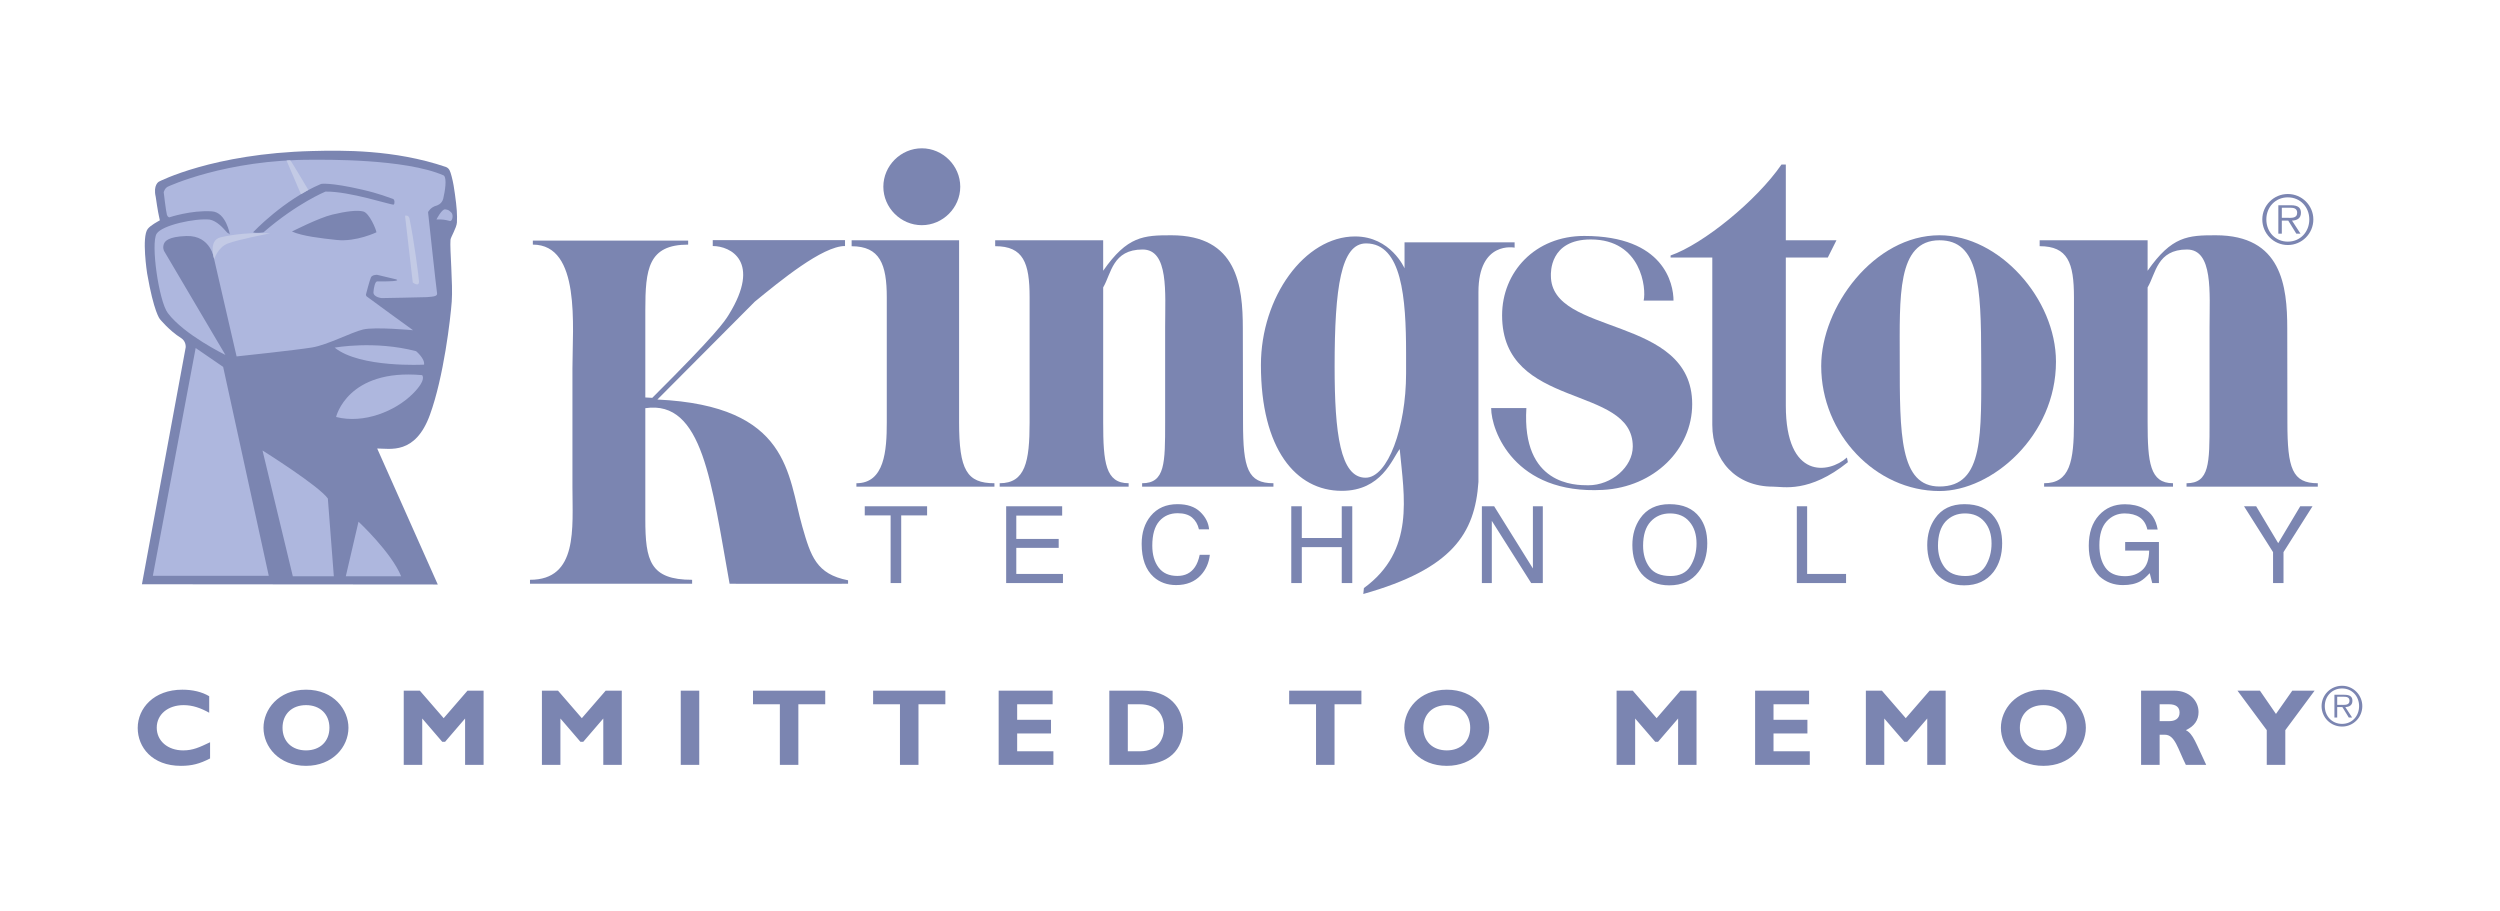
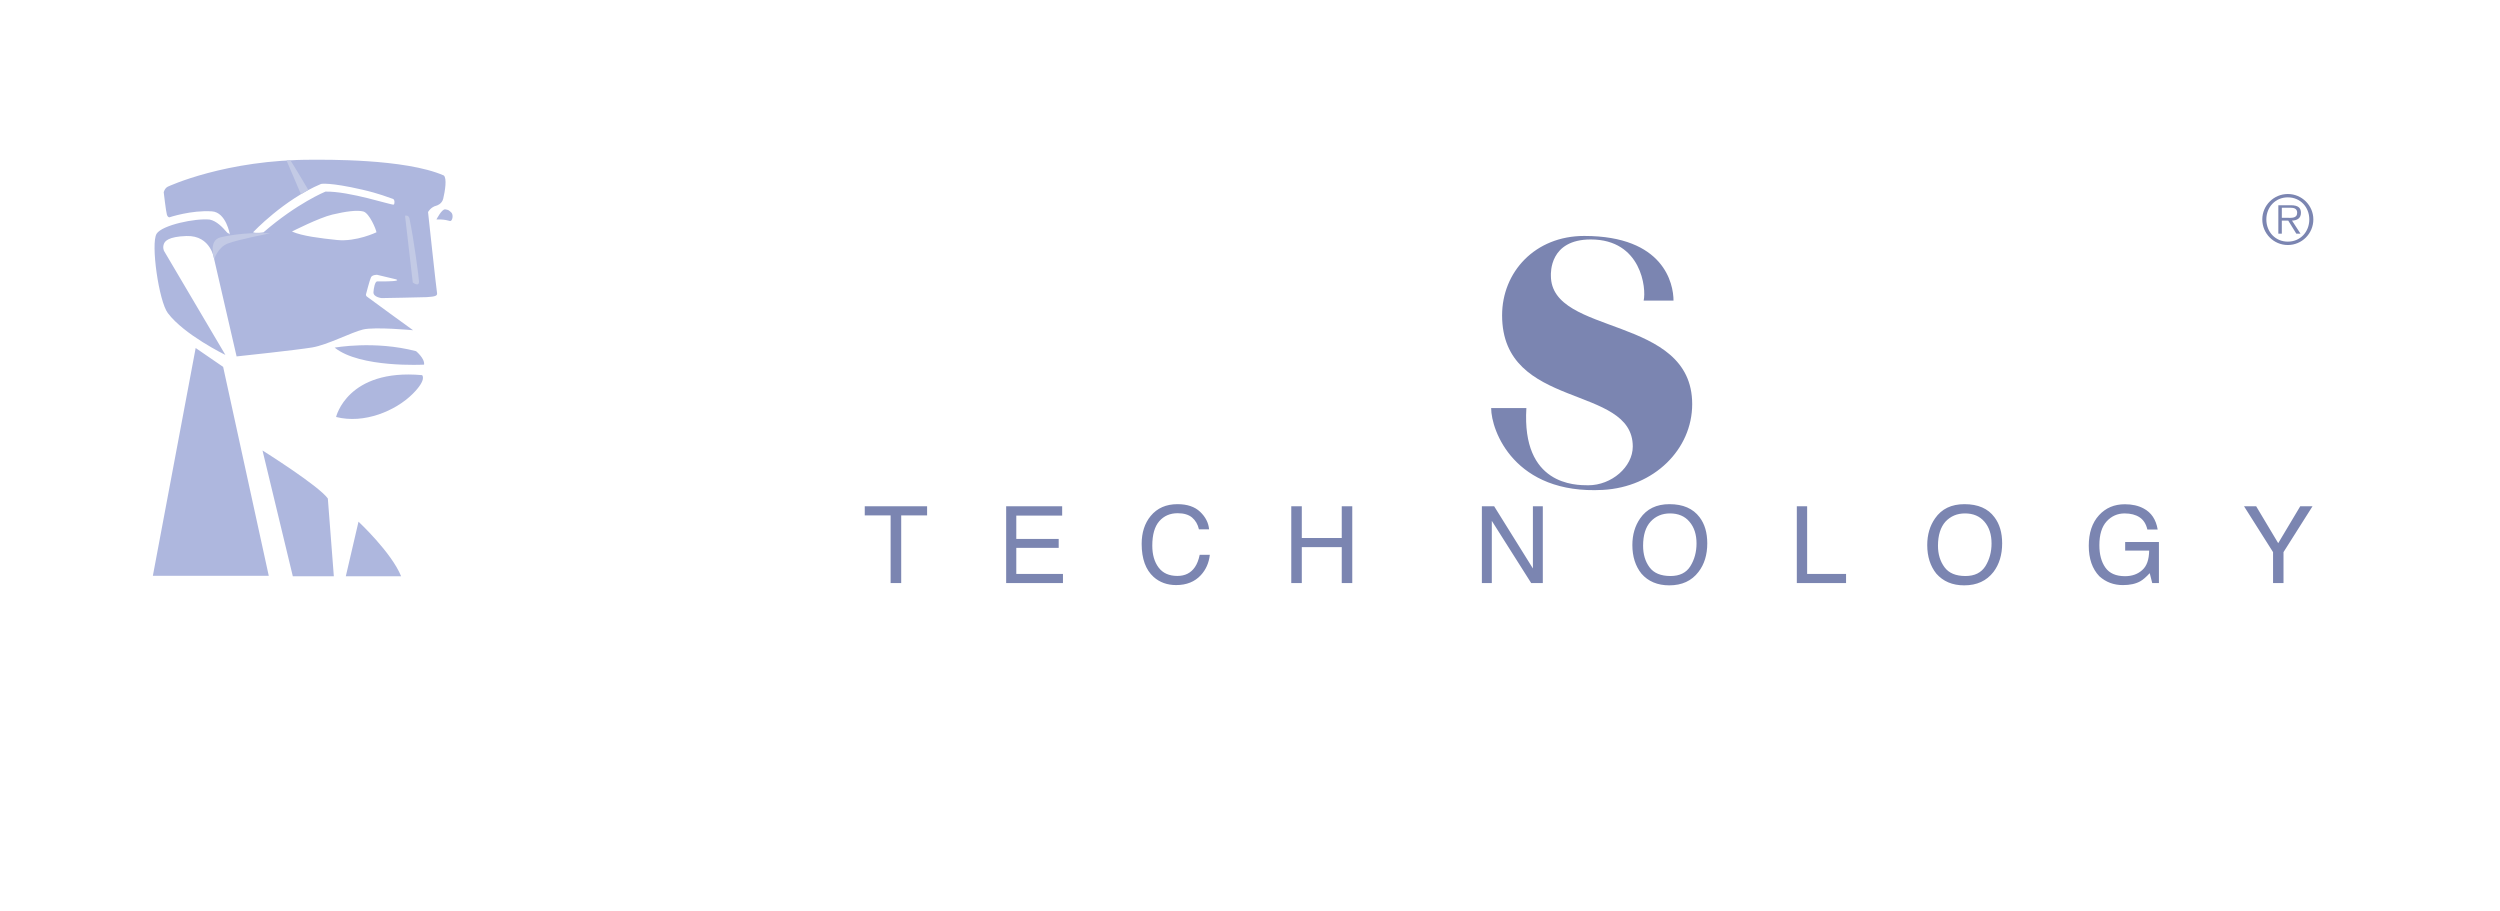
<svg xmlns="http://www.w3.org/2000/svg" width="236" height="86" viewBox="0 0 236 86" fill="none">
-   <path d="M60.918 38.533V49.013C60.918 52.935 61.367 54.733 65.336 54.733V55.107H50.031V54.733C54.577 54.733 54.038 49.865 54.038 45.944V34.765C54.038 30.845 54.849 23.092 50.301 23.092V22.714H64.962V23.092C61.188 23.092 60.918 25.387 60.918 29.304V37.52L61.574 37.556C67.702 31.444 68.391 30.365 68.809 29.686C71.877 24.702 68.978 23.225 67.284 23.225V22.669H79.77V23.225C77.639 23.225 73.625 26.54 71.255 28.475L62.057 37.715C74.611 38.31 74.34 44.853 75.744 49.733C76.536 52.484 77.048 54.196 80.058 54.779V55.107C80.058 55.107 68.874 55.119 68.874 55.107C67.162 45.62 66.35 37.722 60.918 38.533M90.538 39.873C90.538 44.355 91.263 45.618 93.874 45.618V45.944H80.844V45.618C83.504 45.618 83.712 42.533 83.712 39.873V28.063C83.712 24.945 83.054 23.245 80.394 23.245V22.682H90.538V39.873M87.019 14C89.001 14 90.648 15.645 90.648 17.628C90.648 19.611 89.001 21.257 87.019 21.257C85.034 21.257 83.388 19.611 83.388 17.628C83.388 15.645 85.034 14 87.019 14ZM104.14 25.558C106.418 22.284 107.96 22.209 110.572 22.209C116.799 22.209 117.323 26.977 117.323 31.017L117.342 39.873C117.342 44.222 117.792 45.618 120.212 45.618V45.944H107.816V45.618C109.989 45.618 109.989 43.725 109.989 39.873V30.871C109.989 27.627 110.345 23.553 107.862 23.553C105.018 23.553 104.911 25.826 104.14 27.131V39.872C104.14 43.681 104.365 45.617 106.543 45.617V45.944H94.37V45.617C96.785 45.617 97.195 43.588 97.195 39.872V28.063C97.195 24.811 96.607 23.24 93.945 23.24V22.682H104.139L104.14 25.558ZM168.581 22.682H173.361L172.545 24.308H168.581V38.278C168.581 45.304 172.65 44.718 174.348 43.19L174.441 43.63C170.793 46.57 168.317 45.94 167.382 45.94C163.854 45.94 161.641 43.453 161.641 40.112V24.308H157.704V24.117C160.772 23.052 165.829 18.944 168.173 15.53H168.581V22.682Z" fill="#7B85B1" />
-   <path d="M171.922 34.553C171.922 28.966 176.926 22.209 183.088 22.209C188.711 22.209 194.084 28.198 194.084 34.147C194.084 41.154 188.039 46.354 183.088 46.354C177.071 46.354 171.922 40.972 171.922 34.553ZM187.026 33.921C187.026 26.856 186.775 22.682 183.088 22.682C179.046 22.682 179.336 28.064 179.336 33.921C179.336 40.987 179.322 45.926 183.088 45.926C187.315 45.926 187.026 40.987 187.026 33.921Z" fill="#7B85B1" />
-   <path d="M202.736 25.558C205.014 22.284 206.554 22.209 209.162 22.209C215.39 22.209 215.917 26.977 215.917 31.017L215.93 39.873C215.93 44.222 216.39 45.618 218.8 45.618V45.944H206.409V45.618C208.582 45.618 208.582 43.725 208.582 39.873V30.871C208.582 27.627 208.937 23.553 206.449 23.553C203.617 23.553 203.512 25.826 202.735 27.131V39.872C202.735 43.681 202.959 45.617 205.132 45.617V45.944H192.964V45.617C195.387 45.617 195.782 43.588 195.782 39.872V28.063C195.782 24.811 195.203 23.24 192.543 23.24V22.682H202.735V25.558M132.132 42.39C131.423 43.319 130.42 46.335 126.665 46.335C122.315 46.335 119.031 42.372 119.031 34.46C119.031 28.032 123.165 22.32 127.92 22.32C131.289 22.32 132.588 25.328 132.588 25.328V22.875H142.98V23.378C142.98 23.378 139.565 22.689 139.565 27.573V45.494C139.232 50.361 137.113 53.699 128.694 56.073L128.753 55.512C133.591 51.986 132.552 46.883 132.132 42.39H132.132ZM132.734 33.364C132.734 28.105 132.336 22.978 128.955 22.978C126.594 22.978 125.988 27.113 125.988 34.603C125.988 40.89 126.516 45.096 128.909 45.096C131.019 45.096 132.734 40.331 132.734 35.258V33.364Z" fill="#7B85B1" />
  <path d="M140.765 38.523H144.09C143.642 45.802 148.709 45.81 149.934 45.81C152.132 45.81 154.134 44.077 154.134 42.152C154.134 36.23 141.798 38.761 141.798 29.767C141.798 25.681 144.903 22.273 149.551 22.273C157.096 22.273 157.979 26.799 157.979 28.375H155.161C155.424 27.25 154.964 22.605 150.17 22.605C146.246 22.605 146.404 25.806 146.404 26.023C146.404 31.764 159.743 29.686 159.743 38.148C159.743 42.418 156.149 45.98 151.316 46.246C142.966 46.703 140.765 40.657 140.765 38.523ZM213.561 20.713C213.561 19.395 214.641 18.314 215.971 18.314C217.3 18.314 218.38 19.395 218.38 20.713C218.38 22.05 217.301 23.13 215.971 23.13C214.641 23.13 213.561 22.05 213.561 20.713L213.561 20.713ZM217.998 20.713C217.998 19.547 217.143 18.63 215.971 18.63C214.799 18.63 213.943 19.547 213.943 20.713C213.943 21.897 214.799 22.811 215.971 22.811C217.143 22.811 217.998 21.897 217.998 20.713ZM217.169 22.061H216.774L216.01 20.825H215.404V22.061H215.075V19.374H216.247C216.971 19.374 217.208 19.642 217.208 20.085C217.208 20.615 216.84 20.809 216.366 20.825L217.169 22.061ZM215.918 20.563C216.3 20.563 216.853 20.627 216.853 20.082C216.853 19.66 216.511 19.608 216.168 19.608H215.405V20.563L215.918 20.563ZM81.633 47.792H87.518V48.653H85.074V55.043H84.074V48.653H81.633V47.792ZM94.981 55.043V47.791H100.268V48.675H95.938V50.878H99.941V51.719H95.938V54.177H100.343V55.043L94.981 55.043ZM111.158 47.593C112.076 47.593 112.788 47.835 113.295 48.317C113.802 48.802 114.084 49.355 114.138 49.968H113.18C113.072 49.498 112.857 49.131 112.532 48.853C112.207 48.583 111.755 48.448 111.17 48.448C110.452 48.448 109.877 48.699 109.437 49.199C108.998 49.703 108.776 50.471 108.776 51.508C108.776 52.356 108.975 53.046 109.372 53.575C109.771 54.103 110.359 54.368 111.147 54.368C111.873 54.368 112.423 54.089 112.802 53.532C113.002 53.238 113.153 52.854 113.25 52.376H114.207C114.123 53.139 113.837 53.779 113.358 54.297C112.785 54.919 112.009 55.231 111.029 55.231C110.185 55.231 109.478 54.975 108.905 54.467C108.153 53.791 107.773 52.747 107.773 51.34C107.773 50.27 108.06 49.393 108.624 48.707C109.239 47.965 110.078 47.593 111.158 47.593ZM121.896 55.043V47.791H122.89V50.787H126.661V47.791H127.654V55.043H126.661V51.648H122.89V55.043L121.896 55.043ZM139.889 55.043V47.791H141.048L144.706 53.663V47.791H145.641V55.043H144.546L140.827 49.169V55.043H139.889ZM155.714 53.55C155.306 52.999 155.108 52.32 155.108 51.518C155.108 50.515 155.345 49.752 155.819 49.239C156.294 48.723 156.912 48.467 157.65 48.467C158.427 48.467 159.045 48.726 159.48 49.246C159.928 49.764 160.152 50.45 160.152 51.304C160.152 52.111 159.954 52.827 159.572 53.446C159.191 54.065 158.558 54.376 157.703 54.376C156.781 54.376 156.122 54.103 155.714 53.55ZM154.832 48.935C154.345 49.633 154.095 50.474 154.095 51.454C154.095 52.539 154.384 53.439 154.95 54.149C155.583 54.883 156.465 55.257 157.584 55.257C158.769 55.257 159.691 54.836 160.336 53.99C160.889 53.275 161.166 52.376 161.166 51.292C161.166 50.289 160.929 49.471 160.441 48.827C159.823 48.005 158.875 47.593 157.597 47.593C156.373 47.593 155.451 48.039 154.832 48.935ZM169.62 55.043V47.791H170.594V54.177H174.268V55.043H169.62ZM183.565 53.55C183.156 52.999 182.945 52.32 182.945 51.518C182.945 50.515 183.195 49.752 183.656 49.239C184.144 48.723 184.749 48.467 185.5 48.467C186.277 48.467 186.882 48.726 187.33 49.246C187.778 49.764 188.002 50.45 188.002 51.304C188.002 52.111 187.804 52.827 187.423 53.446C187.028 54.065 186.408 54.376 185.54 54.376C184.631 54.376 183.973 54.103 183.565 53.55ZM182.669 48.935C182.181 49.633 181.931 50.474 181.931 51.454C181.931 52.539 182.221 53.439 182.787 54.149C183.432 54.883 184.301 55.257 185.421 55.257C186.619 55.257 187.528 54.836 188.186 53.99C188.726 53.275 189.003 52.376 189.003 51.292C189.003 50.289 188.765 49.471 188.278 48.827C187.673 48.005 186.724 47.593 185.448 47.593C184.21 47.593 183.288 48.039 182.669 48.935ZM200.59 47.601C201.275 47.601 201.868 47.735 202.355 47.999C203.079 48.379 203.527 49.038 203.685 49.988H202.711C202.592 49.457 202.342 49.071 201.973 48.83C201.604 48.588 201.131 48.467 200.564 48.467C199.893 48.467 199.326 48.718 198.865 49.22C198.405 49.724 198.181 50.474 198.181 51.473C198.181 52.333 198.365 53.039 198.747 53.579C199.129 54.123 199.747 54.392 200.604 54.392C201.262 54.392 201.802 54.2 202.223 53.819C202.658 53.441 202.868 52.827 202.881 51.975H200.616V51.162H203.803V55.043H203.171L202.934 54.107C202.592 54.472 202.302 54.728 202.052 54.867C201.617 55.114 201.064 55.233 200.406 55.233C199.537 55.233 198.799 54.956 198.18 54.4C197.508 53.701 197.18 52.745 197.18 51.525C197.18 50.311 197.495 49.346 198.154 48.628C198.787 47.943 199.59 47.601 200.59 47.601ZM214.575 52.12L211.836 47.792H212.982L215.063 51.276L217.143 47.792H218.302L215.563 52.12V55.043H214.576V52.12" fill="#7B85B1" />
-   <path d="M15.038 20.563C14.895 19.981 14.702 18.59 14.702 18.59C14.435 17.458 14.996 17.15 14.996 17.15C14.996 17.15 20.091 14.49 29.467 14.257C32.292 14.184 37.194 14.1 42.094 15.761C42.423 15.896 42.502 16.157 42.632 16.643C42.796 17.25 42.87 17.788 42.946 18.327C43.124 19.584 43.17 20.305 43.133 21.003C43.105 21.502 42.55 22.384 42.527 22.634C42.448 23.489 42.767 26.83 42.645 28.462C42.524 30.097 41.891 35.575 40.582 39.167C39.201 42.957 36.816 42.338 35.606 42.338L41.326 55.177L13.398 55.154L17.529 32.79C17.529 32.79 17.592 32.224 17.089 31.909C15.981 31.216 15.089 30.117 15.089 30.117C15.089 30.117 14.524 29.48 13.889 25.81C13.889 25.81 13.352 22.361 13.949 21.607C14.225 21.258 14.89 20.917 15.089 20.799L15.038 20.563Z" fill="#7B85B1" />
  <path d="M31.594 32.817C31.594 32.817 35.347 32.123 39.279 33.152C39.279 33.152 40.121 33.85 40.032 34.422C40.032 34.422 33.983 34.753 31.594 32.817ZM31.726 39.363C31.726 39.363 32.784 34.776 39.844 35.413C39.844 35.413 40.332 35.806 38.964 37.176C37.338 38.799 34.361 40.037 31.726 39.363ZM37.371 26.365L35.597 25.942C35.597 25.942 35.143 25.931 35.023 26.174C34.901 26.416 34.549 27.787 34.549 27.787C34.549 27.787 34.526 27.89 34.617 27.984C34.708 28.073 38.995 31.174 38.995 31.174C38.995 31.174 35.385 30.833 34.266 31.106C33.148 31.378 30.917 32.558 29.466 32.8C28.014 33.04 22.669 33.615 22.335 33.646L20.218 24.469C20.218 24.469 19.936 22.209 17.605 22.28C15.852 22.334 15.578 22.79 15.488 22.986C15.316 23.362 15.488 23.693 15.488 23.693L21.277 33.505C21.277 33.505 17.386 31.611 15.841 29.552C14.994 28.424 14.217 22.986 14.782 22.069C15.287 21.247 18.453 20.586 19.795 20.728C20.447 20.855 21.025 21.468 21.418 21.929C21.539 22.069 21.607 21.991 21.701 22.14C21.701 22.14 21.352 20.041 20.006 19.952C18.063 19.82 15.983 20.517 15.983 20.517C15.983 20.517 15.826 20.499 15.759 20.284C15.666 19.979 15.455 18.15 15.455 18.15C15.455 18.15 15.538 17.773 15.841 17.621C15.841 17.621 21.308 15.049 29.536 15.08C30.506 15.083 38.23 14.959 41.89 16.563C42.212 16.819 42.006 18.054 41.842 18.748C41.716 19.28 41.208 19.41 41.208 19.41C40.644 19.55 40.408 20.021 40.408 20.021C40.408 20.021 41.194 27.342 41.255 27.647C41.316 27.948 41.044 27.998 40.285 28.05C39.953 28.072 36.03 28.14 36.03 28.14C36.03 28.14 35.222 28.059 35.255 27.574C35.278 27.222 35.395 26.563 35.607 26.563H36.361C36.361 26.563 37.95 26.56 37.371 26.365ZM30.313 17.362C26.784 18.844 23.888 21.929 23.888 21.929C24.192 22.05 24.877 21.929 24.877 21.929C28.054 19.174 30.722 18.088 30.722 18.088C32.981 18.04 36.95 19.376 37.16 19.316C37.267 19.285 37.284 18.84 37.1 18.778C36.674 18.637 35.81 18.276 34.196 17.903C31.093 17.189 30.313 17.362 30.313 17.362ZM27.561 21.856C28.537 22.288 30.247 22.49 31.815 22.656C33.631 22.844 35.537 21.929 35.537 21.929C35.508 21.656 34.87 20.116 34.296 19.964C33.722 19.812 32.642 19.954 31.373 20.257C30.102 20.559 27.561 21.856 27.561 21.856ZM42.031 19.763C42.376 19.817 42.356 19.854 42.578 20.035C42.796 20.218 42.742 20.677 42.596 20.823C42.45 20.969 42.314 20.682 41.203 20.715C41.203 20.715 41.707 19.714 42.031 19.763ZM18.471 32.852L21.065 34.633L25.371 54.355H14.43L18.471 32.852ZM24.781 42.525C24.781 42.525 30.101 45.86 30.948 47.06L31.514 54.401H27.642L24.781 42.525ZM33.843 49.247C33.843 49.247 36.95 52.14 37.867 54.401H32.644L33.843 49.247Z" fill="#AEB7DE" />
  <path d="M38.235 20.364C38.235 20.364 38.575 20.264 38.653 20.628C39.039 22.404 39.554 26.281 39.554 26.574C39.554 27.134 38.965 26.664 38.965 26.664L38.235 20.364M27.051 15.158C27.051 15.158 27.172 15.121 27.393 15.127C27.454 15.129 29.104 17.927 29.104 17.927C29.064 17.957 28.502 18.272 28.408 18.334L27.051 15.158ZM20.219 24.469C20.219 24.469 19.619 22.682 20.831 22.401C22.045 22.121 23.631 21.934 25.497 22.029C25.497 22.029 22.418 22.619 21.485 22.994C20.552 23.366 20.219 24.469 20.219 24.469Z" fill="#C3CAE5" />
-   <path d="M19.831 71.598C18.855 72.101 18.115 72.296 17.078 72.296C14.355 72.296 13 70.529 13 68.721C13 66.852 14.53 65.106 17.211 65.106C18.187 65.106 19.06 65.311 19.749 65.723V67.283C18.978 66.852 18.198 66.564 17.335 66.564C15.846 66.564 14.797 67.447 14.797 68.691C14.797 69.945 15.835 70.837 17.293 70.837C18.208 70.837 18.823 70.55 19.831 70.068V71.598M28.889 72.296C26.322 72.296 24.874 70.488 24.874 68.7C24.874 67.005 26.25 65.106 28.889 65.106C31.529 65.106 32.894 67.016 32.894 68.7C32.894 70.499 31.406 72.296 28.889 72.296ZM28.889 66.564C27.553 66.564 26.671 67.417 26.671 68.7C26.671 69.985 27.553 70.837 28.889 70.837C30.215 70.837 31.098 69.985 31.098 68.7C31.098 67.417 30.215 66.564 28.889 66.564ZM44.132 65.199H45.651V72.204H43.905V67.827L42.016 70.026H41.748L39.859 67.827V72.204H38.113V65.199H39.632L41.883 67.796L44.132 65.199M57.175 65.199H58.696V72.204H56.95V67.827L55.06 70.026H54.793L52.903 67.827V72.204H51.157V65.199H52.677L54.925 67.796L57.175 65.199M64.263 65.199H66.009V72.203H64.263V65.199ZM77.902 66.483H75.365V72.204H73.619V66.483H71.083V65.198H77.902V66.483ZM89.241 66.483H86.705V72.204H84.957V66.483H82.421V65.198H89.241L89.241 66.483ZM99.441 72.204H94.274V65.199H99.368V66.483H96.02V67.951H99.215V69.236H96.02V70.92H99.441V72.204M107.812 65.199C110.369 65.199 111.683 66.79 111.683 68.71C111.683 70.725 110.41 72.204 107.615 72.204H104.72V65.199H107.812ZM106.465 70.92H107.605C109.362 70.92 109.886 69.728 109.886 68.7C109.886 67.499 109.239 66.483 107.586 66.483H106.465V70.92ZM128.517 66.483H125.98V72.204H124.233V66.483H121.697V65.198H128.517L128.517 66.483M136.58 72.296C134.012 72.296 132.564 70.488 132.564 68.7C132.564 67.005 133.939 65.106 136.58 65.106C139.22 65.106 140.585 67.016 140.585 68.7C140.586 70.499 139.096 72.296 136.58 72.296ZM136.58 66.564C135.246 66.564 134.362 67.417 134.362 68.7C134.362 69.985 135.246 70.837 136.58 70.837C137.905 70.837 138.788 69.985 138.788 68.7C138.788 67.417 137.905 66.564 136.579 66.564M158.637 65.199H160.152V72.204H158.413V67.827L156.518 70.026H156.254L154.358 67.827V72.204H152.606V65.199H154.134L156.386 67.796L158.637 65.199M170.844 72.204H165.682V65.199H170.778V66.483H167.42V67.951H170.62V69.236H167.42V70.92H170.844V72.204M182.155 65.199H183.67V72.204H181.932V67.827L180.035 70.026H179.772L177.876 67.827V72.204H176.138V65.199H177.652L179.904 67.796L182.156 65.199M192.901 72.296C190.333 72.296 188.884 70.488 188.884 68.7C188.884 67.005 190.254 65.106 192.901 65.106C195.534 65.106 196.904 67.016 196.904 68.7C196.904 70.499 195.416 72.296 192.901 72.296ZM192.901 66.564C191.557 66.564 190.675 67.417 190.675 68.7C190.675 69.985 191.557 70.837 192.901 70.837C194.217 70.837 195.099 69.985 195.099 68.7C195.099 67.417 194.217 66.564 192.901 66.564ZM205.252 65.199C206.687 65.199 207.543 66.165 207.543 67.212C207.543 67.982 207.148 68.558 206.345 68.926C207.056 69.287 207.28 70.149 208.267 72.204H206.345C205.594 70.704 205.318 69.359 204.37 69.359H203.869V72.204H202.118V65.199H205.252V65.199ZM203.869 68.074H204.791C205.279 68.074 205.752 67.869 205.752 67.273C205.752 66.75 205.41 66.483 204.752 66.483H203.869L203.869 68.074ZM213.982 68.926L211.217 65.198H213.337L214.851 67.396L216.392 65.198H218.499L215.733 68.926V72.204H213.982V68.926ZM219.157 66.657C219.157 65.603 220.013 64.737 221.093 64.737C222.146 64.737 223.002 65.603 223.002 66.657C223.002 67.725 222.146 68.588 221.093 68.588C220.013 68.588 219.157 67.725 219.157 66.657ZM222.699 66.657C222.699 65.724 222.028 64.99 221.093 64.99C220.145 64.99 219.46 65.724 219.46 66.657C219.46 67.604 220.145 68.334 221.093 68.334C222.028 68.334 222.699 67.604 222.699 66.657ZM222.041 67.736H221.725L221.119 66.747H220.632V67.736H220.369V65.586H221.304C221.883 65.586 222.068 65.801 222.068 66.153C222.068 66.577 221.778 66.734 221.396 66.747L222.041 67.736ZM221.04 66.536C221.343 66.536 221.791 66.588 221.791 66.152C221.791 65.814 221.515 65.773 221.251 65.773H220.632V66.537H221.04" fill="#7B85B1" />
</svg>